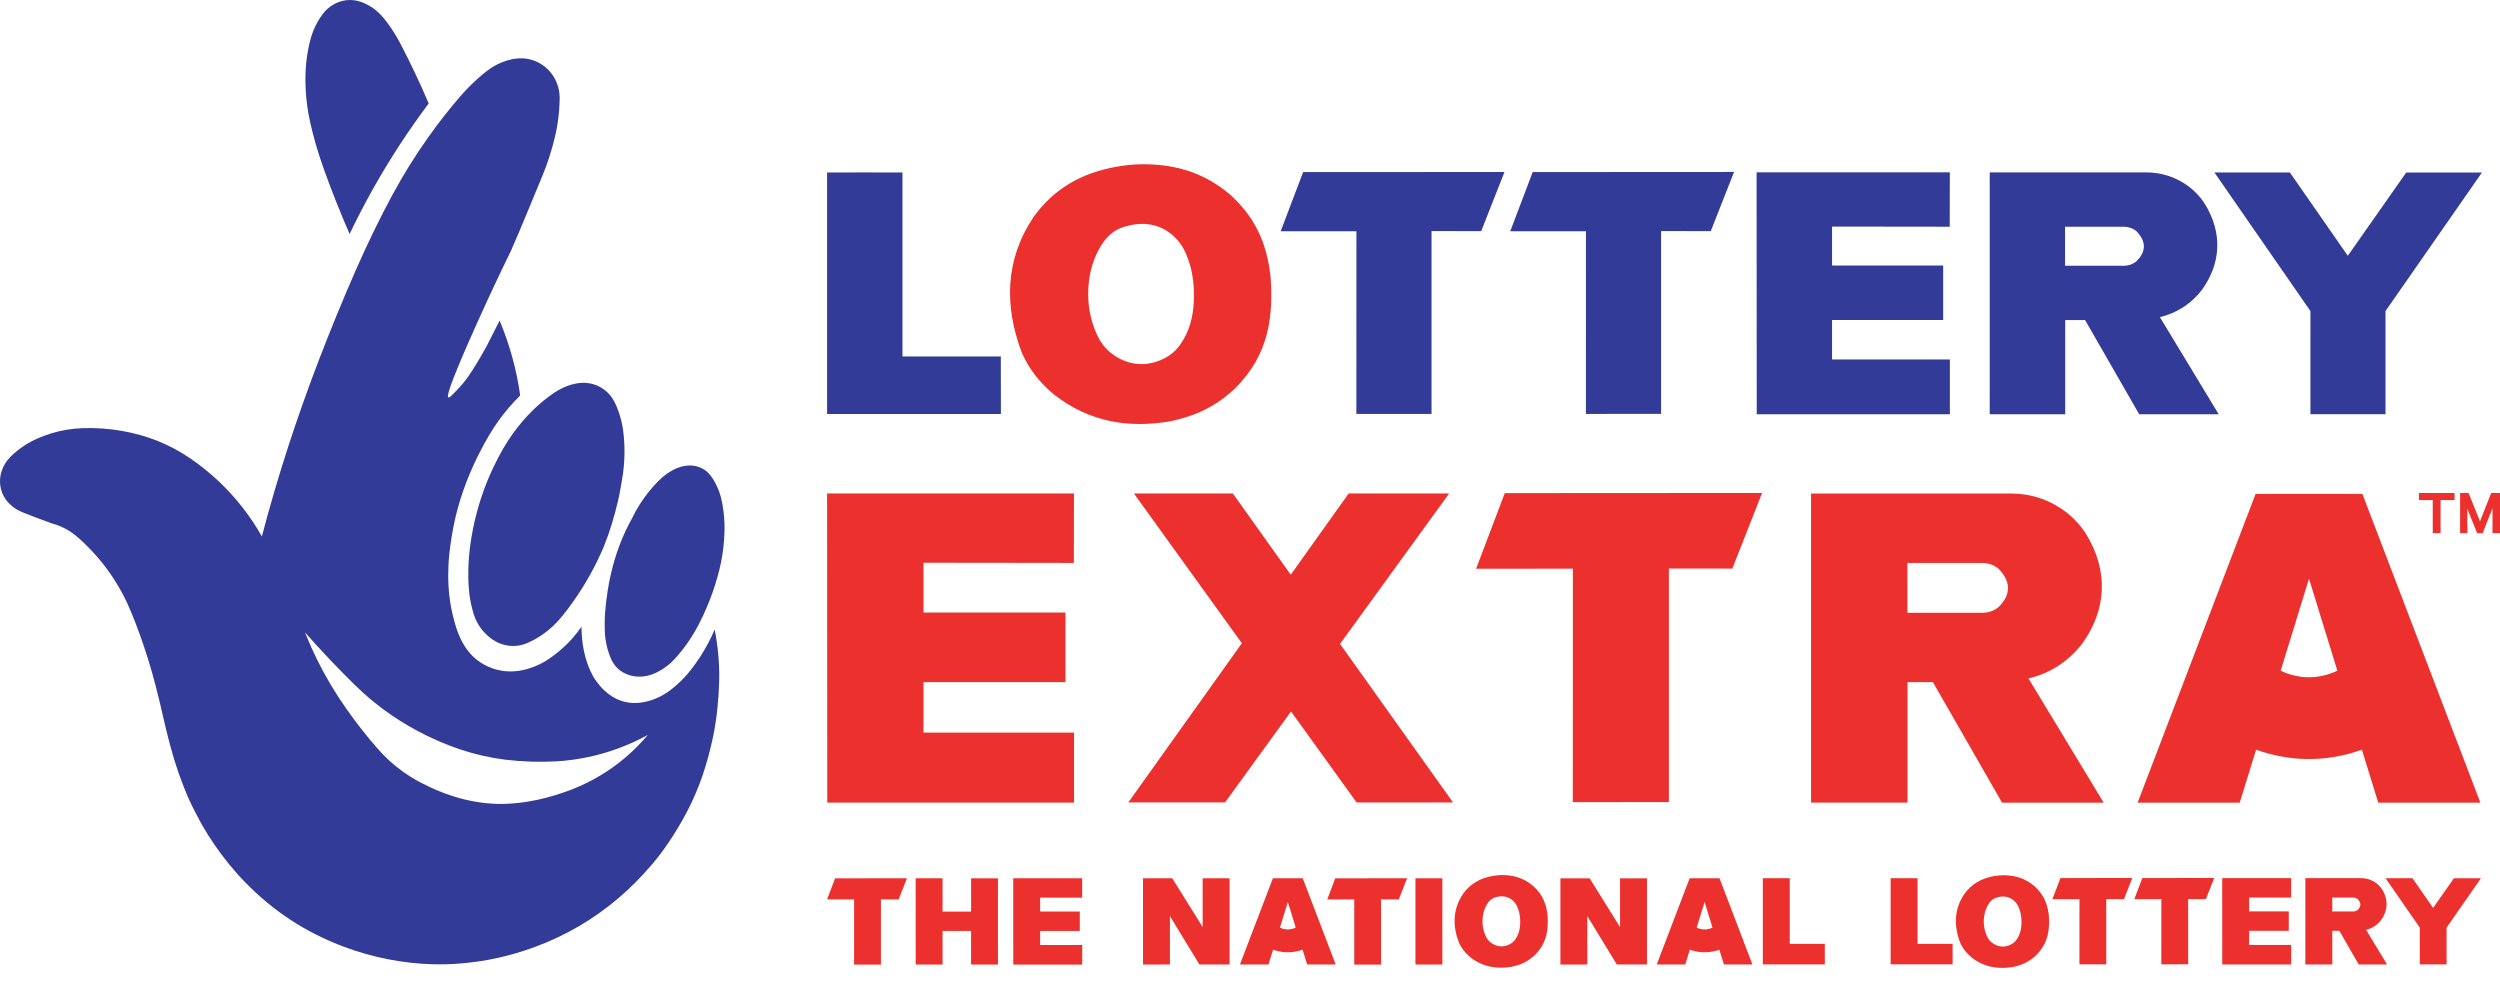
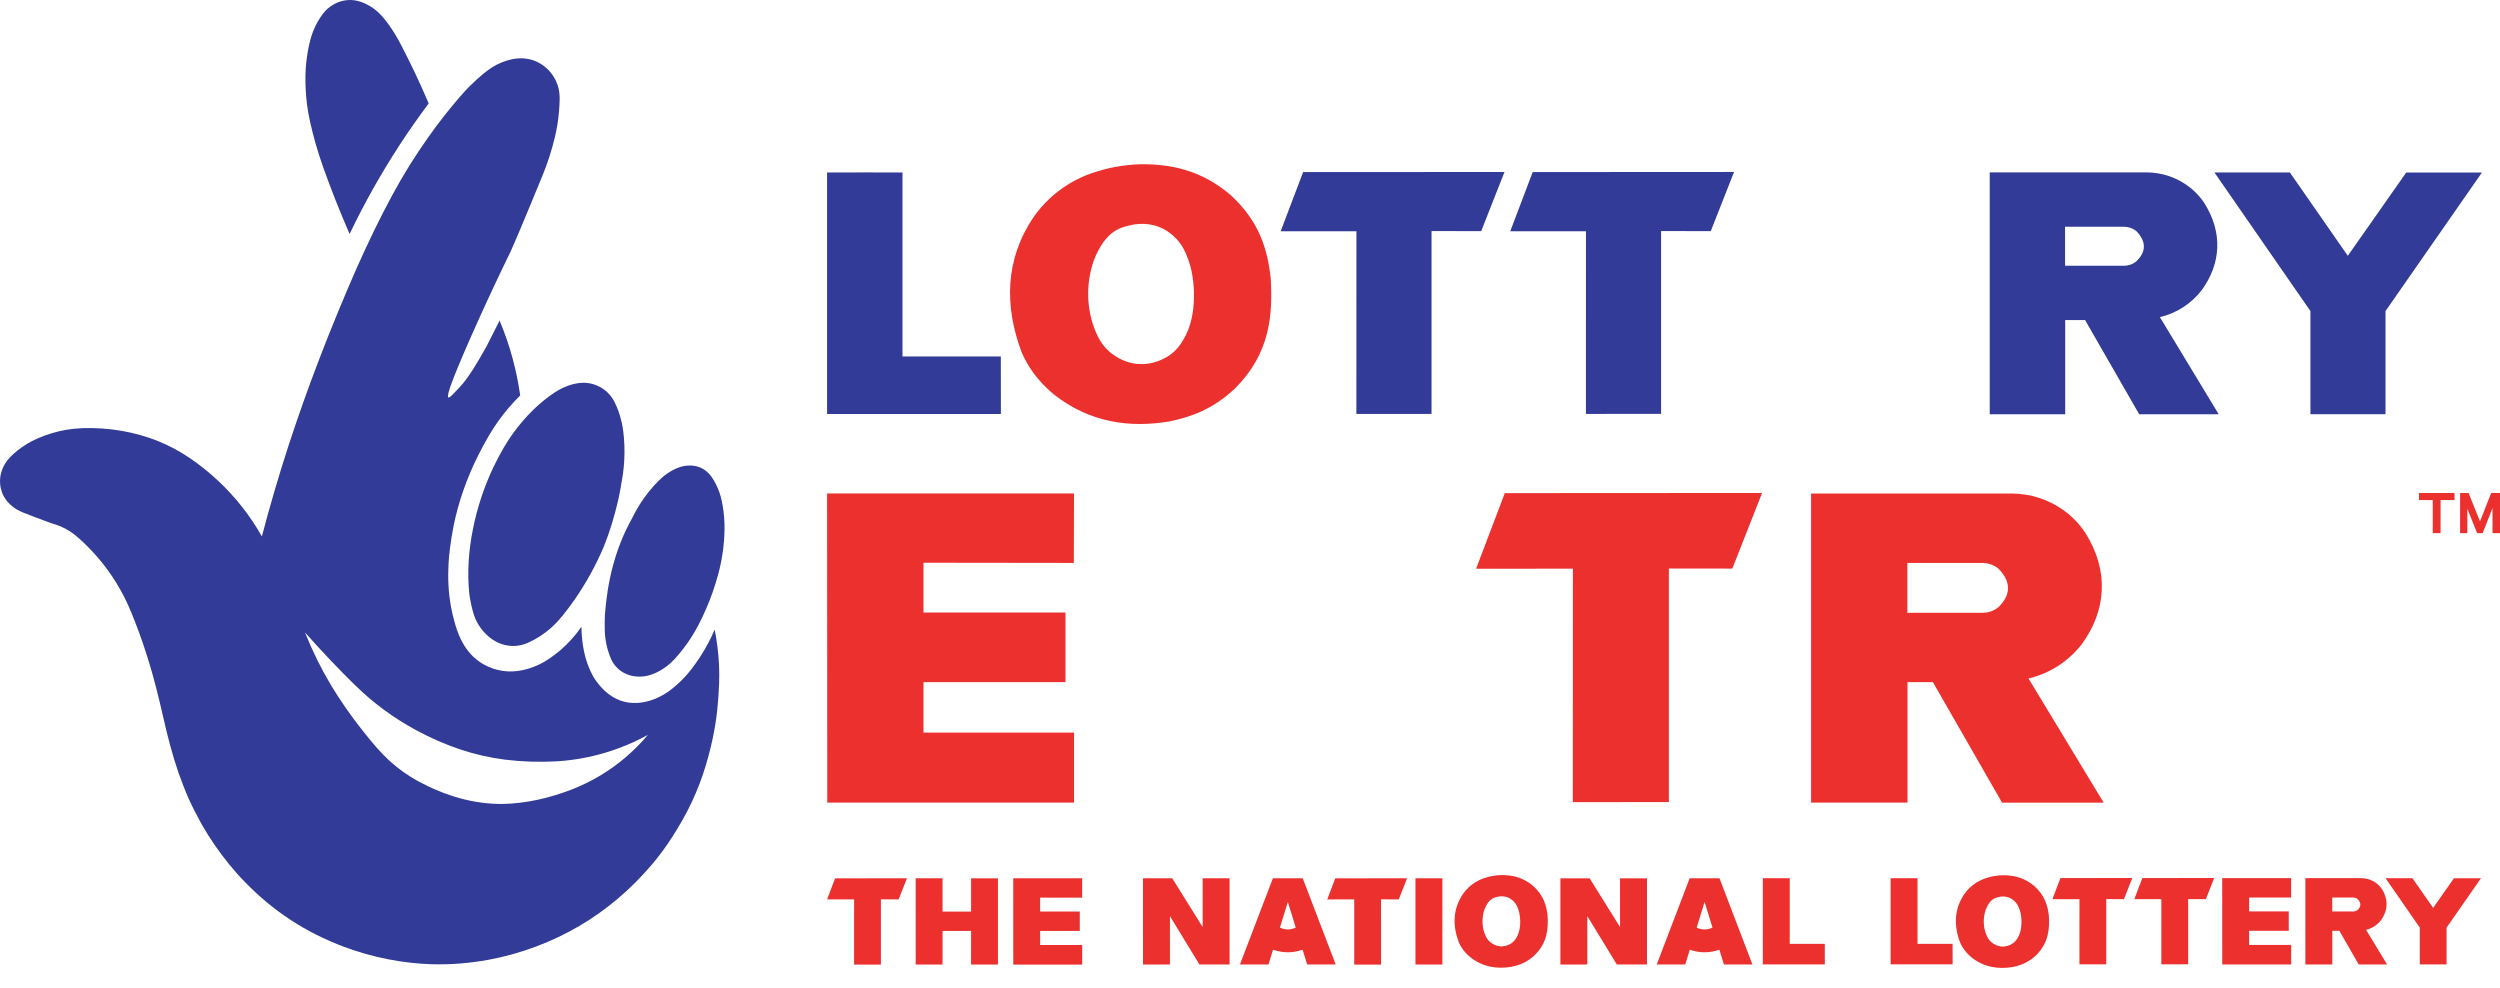
<svg xmlns="http://www.w3.org/2000/svg" version="1.1" id="Layer_1" x="0px" y="0px" width="427.887px" height="169.051px" viewBox="-643.388 -24.051 427.887 169.051" enable-background="new -643.388 -24.051 427.887 169.051" xml:space="preserve">
  <g>
    <polygon fill="#EB302E" points="-390.747,73.289 -374.18,73.282 -374.195,113.241 -357.752,113.224 -357.752,73.25    -346.892,73.264 -341.797,60.324 -385.835,60.351 -390.747,73.289  " />
    <polygon fill="#EB302E" points="-217.009,60.33 -218.926,65.186 -220.875,60.333 -222.327,60.33 -222.329,67.197 -221.093,67.197    -221.093,63.02 -219.417,67.199 -218.466,67.197 -216.784,62.918 -216.784,67.197 -215.501,67.194 -215.502,60.324 -217.009,60.33     " />
    <polygon fill="#EB302E" points="-229.363,61.537 -227.009,61.537 -227.009,67.199 -225.675,67.199 -225.668,61.537    -223.277,61.537 -223.277,60.33 -229.363,60.333 -229.363,61.537  " />
-     <path fill="#EB302E" d="M-257.334,60.492l-20.192,52.84h17.475l2.803-9.07l0,0c5.724,2.05,11.936,2.208,18.11,0l0,0l2.801,9.07   h17.476l-20.19-52.84H-257.334L-257.334,60.492L-257.334,60.492z M-253.045,90.745l4.854-15.755l4.854,15.755l0,0   C-246.708,92.332-250.083,92.148-253.045,90.745L-253.045,90.745L-253.045,90.745L-253.045,90.745z" />
    <path fill="#EB302E" d="M-291.07,89.88c1.567-1.028,2.96-2.324,4.085-3.806c4.034-5.605,4.686-12.368,0.44-19.045   c-0.728-1.067-1.634-2.114-2.826-3.119c-3.047-2.455-6.411-3.475-9.78-3.493l0,0h-34.26v52.907h16.503V92.7h4.346l11.835,20.625   h17.391l-12.868-21.257l0,0C-294.393,91.65-292.64,90.899-291.07,89.88L-291.07,89.88L-291.07,89.88L-291.07,89.88z    M-301.34,79.863c-0.913,0.747-1.89,0.971-2.777,0.971l0,0h-12.817v-8.532h12.817l0,0c0.961-0.007,1.969,0.308,2.777,0.975   C-298.869,75.815-299.479,78.05-301.34,79.863L-301.34,79.863L-301.34,79.863L-301.34,79.863z" />
    <polygon fill="#EB302E" points="-485.329,92.696 -461.028,92.696 -461.028,80.784 -485.329,80.784 -485.329,72.262    -459.595,72.295 -459.57,60.405 -501.827,60.405 -501.796,113.318 -459.561,113.318 -459.561,101.335 -485.329,101.335    -485.329,92.696  " />
-     <polygon fill="#EB302E" points="-394.692,113.298 -414.035,86.153 -395.358,60.405 -412.552,60.405 -422.471,74.313    -432.382,60.405 -449.315,60.405 -430.837,86.043 -450.268,113.285 -433.713,113.285 -422.423,97.72 -411.194,113.298  " />
    <path fill="#EB302E" d="M-315.194,137.491v-11.234l0,0c-1.535,0-3.068-0.013-4.604,0l0,0v14.746h10.612l-0.005-3.512H-315.194   L-315.194,137.491L-315.194,137.491z" />
    <polygon fill="#EB302E" points="-458.167,137.695 -465.363,137.695 -465.363,135.287 -458.579,135.287 -458.579,131.962    -465.363,131.962 -465.363,129.581 -458.176,129.595 -458.169,126.271 -469.968,126.271 -469.961,141.043 -458.167,141.043    -458.167,137.695  " />
    <polygon fill="#EB302E" points="-278.086,129.846 -273.463,129.842 -273.466,140.999 -268.876,140.992 -268.876,129.832    -265.843,129.839 -264.419,126.227 -276.717,126.23 -278.086,129.846  " />
    <path fill="#EB302E" d="M-295.187,127.611c-1.761-1.488-3.598-1.882-5.491-1.856c-0.985,0.026-1.977,0.201-2.965,0.542   c-0.477,0.167-0.937,0.388-1.368,0.645c-0.433,0.261-0.838,0.565-1.206,0.913c-0.368,0.342-0.699,0.729-0.988,1.141   c-1.734,2.589-1.774,5.411-0.714,8.237c0.273,0.622,0.615,1.188,1.12,1.756c0.251,0.284,0.549,0.572,0.866,0.836   c2.181,1.702,4.576,2.033,7.012,1.636c1.306-0.271,2.649-0.723,4.025-2.017c2.157-2.15,2.324-4.519,2.179-6.806   C-292.911,131.043-293.347,129.28-295.187,127.611L-295.187,127.611L-295.187,127.611L-295.187,127.611z M-297.412,134.197   c-0.045,0.858-0.247,1.719-0.783,2.505c-0.184,0.267-0.359,0.475-0.701,0.722c-1.279,0.833-2.655,0.643-3.678-0.233   c-0.286-0.262-0.524-0.576-0.694-0.92c-0.766-1.569-0.714-3.304-0.249-4.629c0.149-0.404,0.354-0.806,0.627-1.188   c0.637-0.813,1.239-0.899,1.819-1.023c0.863-0.127,1.699,0.047,2.445,0.72c0.53,0.501,0.716,0.976,0.893,1.465   C-297.437,132.431-297.363,133.394-297.412,134.197L-297.412,134.197L-297.412,134.197L-297.412,134.197z" />
    <polygon fill="#EB302E" points="-477.179,131.979 -482.064,131.979 -482.066,126.271 -486.67,126.271 -486.665,141.039    -482.064,141.039 -482.064,135.287 -477.179,135.287 -477.185,141.032 -472.585,141.032 -472.585,126.277 -477.179,126.277    -477.179,131.979  " />
    <polygon fill="#EB302E" points="-292.106,129.846 -287.477,129.846 -287.482,140.999 -282.893,140.999 -282.893,129.832    -279.859,129.839 -278.439,126.227 -290.733,126.23 -292.106,129.846  " />
    <polygon fill="#EB302E" points="-396.52,126.271 -401.125,126.271 -401.125,141.029 -396.52,141.029 -396.52,126.271  " />
    <polygon fill="#EB302E" points="-443.149,141.026 -443.149,132.742 -438.101,141.026 -432.941,141.026 -432.941,126.271    -437.547,126.271 -437.547,134.621 -442.753,126.271 -447.758,126.271 -447.754,141.032 -443.149,141.026  " />
    <polygon fill="#EB302E" points="-501.827,129.886 -497.202,129.886 -497.205,141.043 -492.615,141.043 -492.615,129.879    -489.583,129.882 -488.16,126.271 -500.454,126.277 -501.827,129.886  " />
    <path fill="#EB302E" d="M-425.499,138.494c1.602,0.568,3.333,0.611,5.058,0l0,0l0.781,2.525h4.881l-5.64-14.749h-5.104   l-5.64,14.749h4.879L-425.499,138.494L-425.499,138.494L-425.499,138.494z M-422.968,130.317l1.353,4.397l0,0   c-0.941,0.444-1.883,0.392-2.71,0l0,0L-422.968,130.317L-422.968,130.317L-422.968,130.317z" />
    <polygon fill="#EB302E" points="-411.602,141.043 -407.015,141.043 -407.017,129.879 -403.981,129.882 -402.562,126.271    -414.854,126.277 -416.225,129.893 -411.602,129.886 -411.602,141.043  " />
    <polygon fill="#EB302E" points="-366.108,134.628 -371.312,126.277 -376.316,126.277 -376.316,141.039 -371.713,141.026    -371.713,132.742 -366.661,141.026 -361.499,141.026 -361.499,126.277 -366.108,126.277 -366.108,134.628  " />
    <path fill="#EB302E" d="M-354.193,126.271l-5.637,14.756h4.878l0.784-2.532l0,0c1.597,0.568,3.334,0.611,5.057,0l0,0l0.781,2.532   h4.88l-5.637-14.756H-354.193L-354.193,126.271L-354.193,126.271z M-352.994,134.722l1.356-4.401l1.354,4.401l0,0   C-351.225,135.159-352.168,135.106-352.994,134.722L-352.994,134.722L-352.994,134.722L-352.994,134.722z" />
    <path fill="#EB302E" d="M-331.065,137.491h-6.001v-11.234l0,0c-1.535,0-3.068-0.013-4.605,0l0,0v14.749h10.61L-331.065,137.491   L-331.065,137.491L-331.065,137.491z" />
    <path fill="#EB302E" d="M-391.731,139.791c2.182,1.7,4.577,2.034,7.012,1.636c1.304-0.274,2.65-0.722,4.023-2.017   c2.162-2.15,2.328-4.515,2.181-6.806c-0.191-1.592-0.627-3.364-2.467-5.026c-1.761-1.485-3.6-1.88-5.495-1.856   c-0.982,0.03-1.973,0.205-2.963,0.545c-0.478,0.164-0.937,0.381-1.369,0.646c-0.432,0.261-0.836,0.564-1.203,0.909   c-0.37,0.344-0.699,0.729-0.99,1.141c-1.732,2.592-1.774,5.414-0.715,8.24c0.274,0.622,0.619,1.184,1.12,1.756   C-392.345,139.239-392.048,139.527-391.731,139.791L-391.731,139.791L-391.731,139.791L-391.731,139.791z M-389.314,131.607   c0.149-0.404,0.356-0.805,0.627-1.188c0.637-0.815,1.24-0.902,1.82-1.022c0.86-0.131,1.698,0.047,2.443,0.719   c0.532,0.502,0.716,0.977,0.895,1.465c0.296,0.819,0.369,1.783,0.322,2.589c-0.047,0.856-0.249,1.715-0.784,2.505   c-0.184,0.265-0.363,0.465-0.701,0.716c-1.279,0.833-2.657,0.646-3.68-0.23c-0.288-0.261-0.525-0.575-0.692-0.924   C-389.833,134.668-389.781,132.93-389.314,131.607L-389.314,131.607L-389.314,131.607L-389.314,131.607z" />
    <polygon fill="#EB302E" points="-226.947,131.344 -230.485,126.257 -235.091,126.257 -229.23,134.715 -229.23,141.016    -224.645,141.016 -224.645,134.715 -218.76,126.264 -223.382,126.264 -226.947,131.344  " />
    <path fill="#EB302E" d="M-236.987,134.478c0.436-0.284,0.826-0.649,1.138-1.063c1.127-1.565,1.31-3.451,0.124-5.314   c-0.2-0.301-0.456-0.592-0.788-0.873c-0.853-0.685-1.791-0.97-2.731-0.977l0,0h-9.568v14.77h4.61v-5.756h1.212l3.304,5.756h4.856   l-3.593-5.93l0,0C-237.915,134.973-237.427,134.762-236.987,134.478L-236.987,134.478L-236.987,134.478L-236.987,134.478z    M-239.855,131.678c-0.256,0.211-0.528,0.274-0.775,0.274l0,0h-3.579v-2.385h3.579l0,0c0.269,0,0.55,0.088,0.775,0.274   C-239.166,130.551-239.335,131.173-239.855,131.678L-239.855,131.678L-239.855,131.678L-239.855,131.678z" />
    <polygon fill="#EB302E" points="-258.439,135.264 -251.654,135.264 -251.654,131.938 -258.439,131.938 -258.439,129.562    -251.252,129.567 -251.246,126.244 -263.045,126.244 -263.037,141.02 -251.244,141.02 -251.244,137.675 -258.439,137.675    -258.439,135.264  " />
    <path fill="#323B97" d="M-590.293-3.096c0.242,1.096,0.574,2.401,0.943,3.697c0.37,1.294,0.783,2.574,1.351,4.186   c0.572,1.612,1.301,3.548,2.062,5.473c0.761,1.928,1.559,3.838,2.386,5.741c1.254-2.625,2.594-5.206,4.017-7.743   c1.425-2.533,2.933-5.02,4.519-7.458c1.588-2.435,3.257-4.818,5-7.144c-0.741-1.751-1.519-3.492-2.339-5.212   c-0.816-1.717-1.671-3.423-2.245-4.53c-0.575-1.106-0.862-1.617-1.174-2.115c-0.594-0.965-1.281-1.962-2.021-2.841   c-0.754-0.892-1.523-1.529-2.376-2.024c-0.908-0.52-1.813-0.851-2.642-0.946c-1.239-0.145-2.477,0.124-3.579,0.78   c-0.638,0.384-1.188,0.814-1.808,1.64c-0.283,0.381-0.589,0.851-0.858,1.333c-0.57,1.027-0.955,2.021-1.244,3.137   c-0.154,0.594-0.29,1.232-0.403,1.876c-0.229,1.333-0.365,2.521-0.402,4.04c-0.016,0.776-0.007,1.674,0.044,2.569   C-590.956-6.81-590.77-5.243-590.293-3.096L-590.293-3.096L-590.293-3.096L-590.293-3.096z" />
    <path fill="#323B97" d="M-552.118,46.09c-0.646,0.63-1.263,1.292-1.852,1.981c-0.586,0.686-1.142,1.401-1.67,2.134   c-0.525,0.734-1.021,1.49-1.575,2.437c-0.55,0.947-1.154,2.084-1.709,3.242c-1.595,3.319-2.828,7.114-3.505,10.562   c-0.739,3.682-1.026,7.397-0.634,11.125c0.141,1.124,0.38,2.25,0.71,3.366c0.183,0.611,0.433,1.201,0.756,1.754   c0.316,0.555,0.701,1.072,1.135,1.535c0.435,0.47,0.932,0.881,1.455,1.237c1.19,0.792,2.618,1.146,3.986,1.024   c0.695-0.063,1.379-0.246,2.015-0.532c0.746-0.334,1.463-0.729,2.145-1.175c0.684-0.448,1.333-0.95,1.933-1.497   c0.607-0.554,1.166-1.146,1.796-1.917c0.632-0.769,1.335-1.71,2.009-2.672c2.113-3.035,3.784-6.115,5.082-9.195   c1.052-2.593,1.809-5.198,2.43-7.82c0.348-1.531,0.597-3.084,0.848-4.637c0.219-1.602,0.301-3.226,0.243-4.841   c-0.032-0.808-0.095-1.613-0.179-2.304c-0.163-1.33-0.417-2.351-0.812-3.497c-0.192-0.547-0.415-1.085-0.652-1.56   c-0.239-0.475-0.498-0.883-0.804-1.254c-1.338-1.575-3.122-2.146-4.664-2.124c-1.533,0.047-3.184,0.599-4.836,1.666   C-549.724,43.973-550.941,44.945-552.118,46.09L-552.118,46.09L-552.118,46.09L-552.118,46.09z" />
    <path fill="#323B97" d="M-519.552,63.501c-0.079-0.634-0.184-1.264-0.303-1.819c-0.224-1.063-0.537-1.947-1.01-2.884   c-0.227-0.445-0.479-0.88-0.747-1.25c-0.266-0.368-0.542-0.672-0.856-0.933c-1.261-1.013-2.696-1.159-4.134-0.841   c-1.196,0.308-2.621,1.045-4.025,2.427c-0.625,0.624-1.216,1.284-1.765,1.973c-0.55,0.69-1.062,1.415-1.533,2.162   c-0.468,0.75-0.896,1.523-1.282,2.321c-3.004,5.396-4.223,10.961-4.649,16.5c-0.052,0.95-0.035,1.906-0.019,2.863   c0.062,1.546,0.395,3.122,1.063,4.691c0.201,0.458,0.467,0.886,0.789,1.267c1.059,1.23,2.521,1.729,3.813,1.776   c1.346,0.06,2.602-0.311,3.957-1.117c0.426-0.251,0.837-0.535,1.226-0.85c0.386-0.314,0.749-0.654,1.189-1.13   c0.433-0.473,0.94-1.083,1.423-1.709c0.482-0.625,0.935-1.274,1.363-1.941c0.428-0.667,0.821-1.351,1.241-2.155   c0.871-1.67,1.744-3.674,2.401-5.554c0.34-0.975,0.644-1.955,0.885-2.834c0.485-1.745,0.747-3.186,0.941-4.772   c0.088-0.789,0.154-1.58,0.18-2.293C-519.338,65.989-519.395,64.789-519.552,63.501L-519.552,63.501L-519.552,63.501   L-519.552,63.501z" />
    <path fill="#323B97" d="M-521.065,83.701c-0.686,1.602-1.52,3.196-2.545,4.757c-0.493,0.751-1.022,1.479-1.471,2.06   c-0.446,0.575-0.818,1.003-1.206,1.415c-0.39,0.411-0.79,0.806-1.211,1.177c-0.42,0.384-0.853,0.742-1.326,1.083   c-1.584,1.154-3.274,1.806-4.935,2.02c-1.694,0.204-3.612-0.07-5.433-1.452c-0.528-0.398-1.032-0.876-1.485-1.395   c-0.455-0.522-0.863-1.08-1.207-1.675c-1.458-2.644-1.946-5.594-1.99-8.47c-0.505,0.734-1.055,1.433-1.649,2.097   c-0.592,0.664-1.226,1.289-1.901,1.868c-0.675,0.584-1.391,1.119-1.995,1.522c-1.214,0.822-2.114,1.205-3.184,1.575   c-1.557,0.519-3.216,0.739-4.834,0.479c-1.052-0.161-2.079-0.509-3.019-1.014c-0.938-0.506-1.791-1.179-2.49-1.976   c-1.403-1.619-2.141-3.534-2.625-5.282c-0.25-0.88-0.465-1.769-0.629-2.669c-0.471-2.591-0.55-5.04-0.418-7.467   c0.047-0.788,0.119-1.579,0.256-2.667c0.142-1.089,0.353-2.477,0.632-3.851c0.802-3.939,2.182-7.918,4.139-11.859   c0.622-1.248,1.289-2.473,1.883-3.477c0.594-1.008,1.115-1.799,1.667-2.567c0.55-0.766,1.135-1.506,1.752-2.226   c0.612-0.716,1.261-1.408,1.932-2.066c-0.596-4.261-1.734-8.547-3.523-12.821l0,0l-2.276,4.485l0,0   c-0.811,1.467-1.672,2.905-2.326,3.945c-0.662,1.033-1.122,1.66-1.615,2.263c-0.497,0.6-1.033,1.166-1.744,1.886   c-0.709,0.712-1.599,1.57,0.062-2.712c1.662-4.289,5.876-13.717,9.823-21.769c1.886-4.264,3.597-8.568,5.393-12.854   c0.452-1.078,0.846-2.182,1.207-3.294c0.358-1.117,0.671-2.246,0.895-3.179c0.446-1.831,0.62-3.104,0.757-4.632   c0.079-1.336,0.246-2.726-0.146-4.1c-0.167-0.609-0.421-1.191-0.748-1.726c-0.326-0.54-0.722-1.032-1.197-1.465   c-0.468-0.432-1.01-0.804-1.588-1.088c-2.174-1.063-4.617-0.759-7.03,0.459c-1.472,0.773-3.048,2.143-4.632,3.703   c-0.498,0.5-0.977,1.017-1.694,1.846c-0.717,0.831-1.67,1.976-2.59,3.146c-0.923,1.17-1.816,2.365-2.81,3.774   c-0.995,1.406-2.083,3.035-3.124,4.69c-1.037,1.664-2.02,3.356-3.037,5.244c-1.021,1.881-2.079,3.955-3.096,6.047   c-1.018,2.092-1.995,4.202-3.04,6.563c-1.042,2.361-2.152,4.972-3.227,7.597c-1.079,2.62-2.125,5.256-3.097,7.79   c-1.943,5.067-3.627,9.828-5.239,14.75c-1.679,5.17-3.201,10.361-4.57,15.571c-1.005-1.784-2.149-3.485-3.418-5.093   c-1.268-1.605-2.655-3.117-4.154-4.512c-1.496-1.395-3.102-2.674-4.794-3.825c-1.764-1.199-3.598-2.157-5.448-2.903   c-0.958-0.381-1.935-0.719-2.972-1.008c-2.105-0.593-4.381-0.988-6.596-1.133c-1.124-0.077-2.25-0.092-3.264-0.054   c-1.963,0.07-3.644,0.354-5.433,0.901c-0.858,0.263-1.701,0.587-2.393,0.893c-0.69,0.302-1.23,0.592-1.749,0.91   c-0.52,0.319-1.024,0.667-1.505,1.043c-1.01,0.795-1.781,1.57-2.239,2.346c-0.779,1.307-1.03,2.724-0.73,4.167   c0.105,0.477,0.273,0.941,0.503,1.369c0.365,0.676,0.821,1.231,1.559,1.816c0.246,0.196,0.51,0.372,0.783,0.525   c0.272,0.156,0.557,0.291,1.115,0.522c0.56,0.227,1.396,0.55,2.234,0.864c0.834,0.316,1.676,0.629,2.513,0.932   c1.027,0.269,2.063,0.697,3.069,1.329c0.963,0.605,2.027,1.57,3.159,2.71c0.585,0.589,1.149,1.199,1.692,1.833   c0.545,0.629,1.063,1.274,1.587,1.993c0.523,0.706,1.048,1.485,1.542,2.283c0.492,0.799,0.952,1.615,1.378,2.451   c0.424,0.836,0.813,1.689,1.249,2.749c0.437,1.057,0.92,2.316,1.383,3.584c0.458,1.269,0.895,2.545,1.367,4.048   c0.946,2.958,1.895,6.72,2.661,10.128c0.75,3.318,1.555,6.458,2.653,9.652c0.559,1.512,1.114,3.024,1.776,4.488   c0.663,1.465,1.426,2.889,2.19,4.308c0.684,1.19,1.415,2.354,2.196,3.488c0.778,1.134,1.604,2.23,2.47,3.297   c0.868,1.067,1.778,2.097,2.85,3.188c1.068,1.097,2.303,2.247,3.599,3.327c1.297,1.077,2.655,2.084,4.065,3.003   c1.413,0.927,2.876,1.776,4.41,2.546c1.535,0.766,3.147,1.478,4.786,2.087c4.779,1.796,10.069,2.833,15.024,2.97   c1.621,0.04,3.244,0.007,4.861-0.127c1.617-0.138,3.223-0.348,4.716-0.615c1.485-0.274,2.853-0.596,4.206-0.97   c1.35-0.382,2.686-0.816,4-1.309c1.316-0.494,2.607-1.046,3.845-1.628c1.24-0.596,2.426-1.221,3.582-1.899   c1.156-0.679,2.284-1.405,3.378-2.182c1.092-0.778,2.152-1.599,3.187-2.471c1.04-0.88,2.05-1.813,3.023-2.786   c0.973-0.973,1.901-1.987,2.798-3.03c0.893-1.053,1.747-2.134,2.782-3.652c1.034-1.519,2.244-3.472,3.301-5.501   c1.055-2.037,1.955-4.154,2.688-6.321c0.734-2.177,1.308-4.401,1.696-6.257c0.392-1.859,0.602-3.348,0.761-4.839   c0.157-1.495,0.261-2.994,0.308-4.258c0.047-1.257,0.04-2.291-0.005-3.317C-520.42,87.78-520.663,85.735-521.065,83.701   L-521.065,83.701L-521.065,83.701L-521.065,83.701z M-536.284,105.545c-1.368,1.167-2.828,2.217-4.368,3.14   c-1.542,0.923-3.156,1.712-4.83,2.371c-3.951,1.519-7.864,2.405-11.831,2.492c-4.969,0.05-9.777-1.338-14.593-3.93   c-0.869-0.488-1.714-1.023-2.518-1.592c-0.808-0.582-1.58-1.21-2.313-1.872c-0.73-0.673-1.42-1.385-2.214-2.288   c-0.792-0.906-1.689-2-2.558-3.107c-0.871-1.11-1.721-2.241-2.601-3.501c-0.881-1.261-1.801-2.662-2.655-4.09   c-0.856-1.435-1.656-2.907-2.391-4.397c-0.739-1.5-1.417-3.031-2.034-4.581c1.395,1.577,2.821,3.132,4.271,4.662   c1.452,1.523,2.932,3.028,4.06,4.132c1.127,1.101,1.901,1.806,2.701,2.485c0.798,0.676,1.62,1.331,2.466,1.95   c0.843,0.625,1.708,1.214,2.62,1.799c0.912,0.572,1.876,1.141,2.855,1.676c5.17,2.79,10.12,4.418,15.252,5.073   c2.953,0.354,5.908,0.455,8.871,0.288c3.58-0.221,7.179-0.97,10.637-2.258c1.706-0.639,3.359-1.391,4.953-2.267   C-533.656,103.097-534.921,104.381-536.284,105.545L-536.284,105.545L-536.284,105.545L-536.284,105.545z" />
    <path fill="#323B97" d="M-488.923,36.957V5.471l0,0c-4.299,0-8.605-0.032-12.904,0l0,0v41.34h29.747l-0.012-9.855H-488.923   L-488.923,36.957L-488.923,36.957z" />
    <polygon fill="#323B97" points="-384.903,15.533 -371.942,15.528 -371.95,46.792 -359.083,46.785 -359.083,15.498 -350.581,15.508    -346.596,5.381 -381.059,5.401 -384.903,15.533  " />
    <path fill="#EB302E" d="M-432.832,9.267c-4.938-4.17-10.092-5.268-15.399-5.204c-2.758,0.087-5.537,0.568-8.309,1.532   c-1.338,0.462-2.626,1.069-3.838,1.799c-1.212,0.732-2.346,1.587-3.376,2.559c-1.031,0.967-1.961,2.043-2.771,3.201   c-4.858,7.257-4.97,15.167-2.001,23.089c0.768,1.75,1.729,3.323,3.142,4.927c0.703,0.791,1.534,1.6,2.425,2.328   c6.115,4.776,12.826,5.713,19.658,4.595c3.659-0.764,7.423-2.025,11.283-5.652c6.052-6.029,6.512-12.656,6.103-19.076   C-426.454,18.885-427.681,13.947-432.832,9.267L-432.832,9.267L-432.832,9.267L-432.832,9.267z M-439.074,27.731   c-0.127,2.403-0.69,4.823-2.19,7.023c-0.52,0.75-1.01,1.324-1.968,2.02c-3.583,2.328-7.441,1.808-10.311-0.656   c-0.808-0.726-1.473-1.605-1.946-2.58c-2.149-4.398-2.005-9.267-0.699-12.971c0.415-1.141,0.995-2.263,1.756-3.323   c1.789-2.291,3.481-2.529,5.103-2.871c2.417-0.363,4.761,0.125,6.852,2.015c1.491,1.403,2.008,2.744,2.503,4.1   C-439.146,22.782-438.94,25.474-439.074,27.731L-439.074,27.731L-439.074,27.731L-439.074,27.731z" />
    <polygon fill="#323B97" points="-424.196,15.533 -411.23,15.533 -411.239,46.792 -398.373,46.792 -398.373,15.498 -389.873,15.508    -385.888,5.388 -420.349,5.401 -424.196,15.533  " />
    <polygon fill="#323B97" points="-241.549,19.73 -251.463,5.471 -264.377,5.471 -247.947,29.191 -247.947,46.838 -235.096,46.838    -235.096,29.191 -218.596,5.481 -231.554,5.481 -241.549,19.73  " />
    <path fill="#323B97" d="M-269.694,28.513c1.226-0.803,2.318-1.814,3.197-2.979c3.154-4.388,3.667-9.679,0.346-14.903   c-0.57-0.834-1.282-1.655-2.214-2.444c-2.385-1.918-5.017-2.716-7.655-2.734l0,0h-26.817v41.405h12.919V30.725h3.401l9.264,16.133   h13.612l-10.072-16.632l0,0C-272.292,29.9-270.924,29.31-269.694,28.513L-269.694,28.513L-269.694,28.513L-269.694,28.513z    M-277.732,20.671c-0.717,0.584-1.48,0.763-2.177,0.763l0,0h-10.034v-6.681h10.034l0,0c0.755,0,1.543,0.243,2.177,0.761   C-275.799,17.506-276.275,19.258-277.732,20.671L-277.732,20.671L-277.732,20.671L-277.732,20.671z" />
-     <polygon fill="#323B97" points="-329.824,30.718 -310.803,30.718 -310.803,21.397 -329.824,21.397 -329.824,14.727    -309.684,14.753 -309.666,5.442 -342.739,5.442 -342.714,46.855 -309.659,46.855 -309.659,37.476 -329.824,37.476 -329.824,30.718     " />
  </g>
</svg>